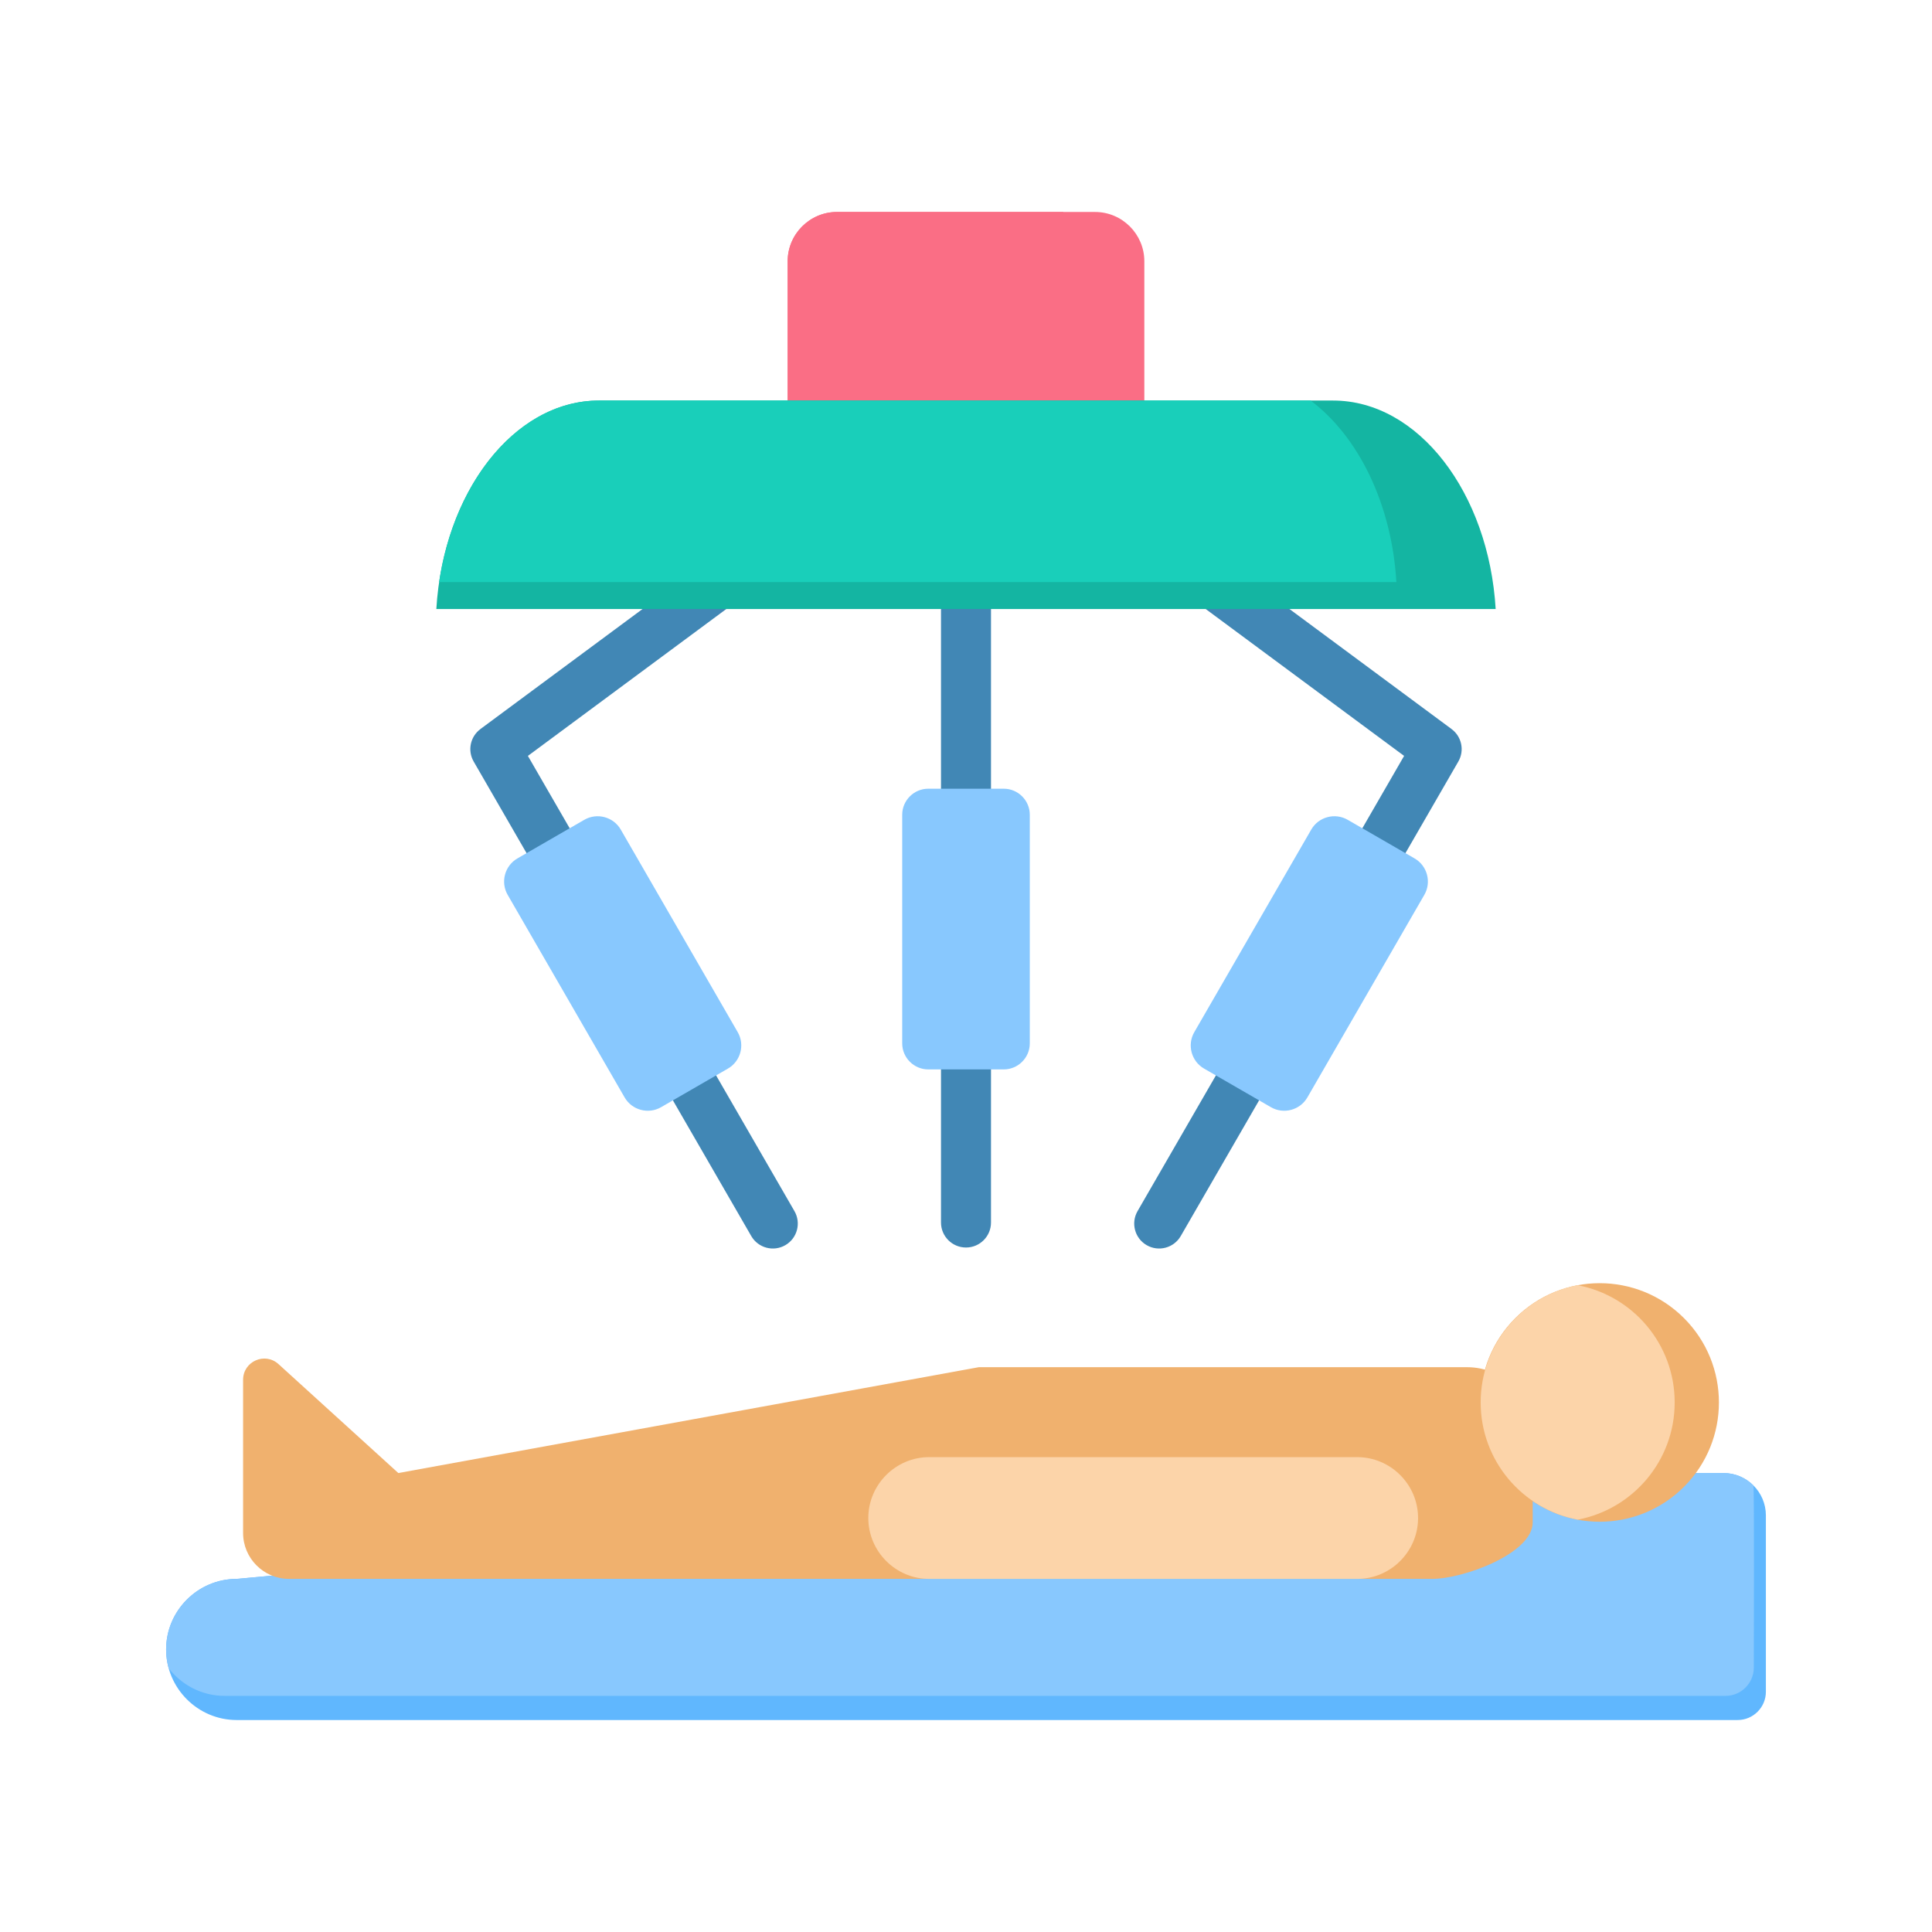
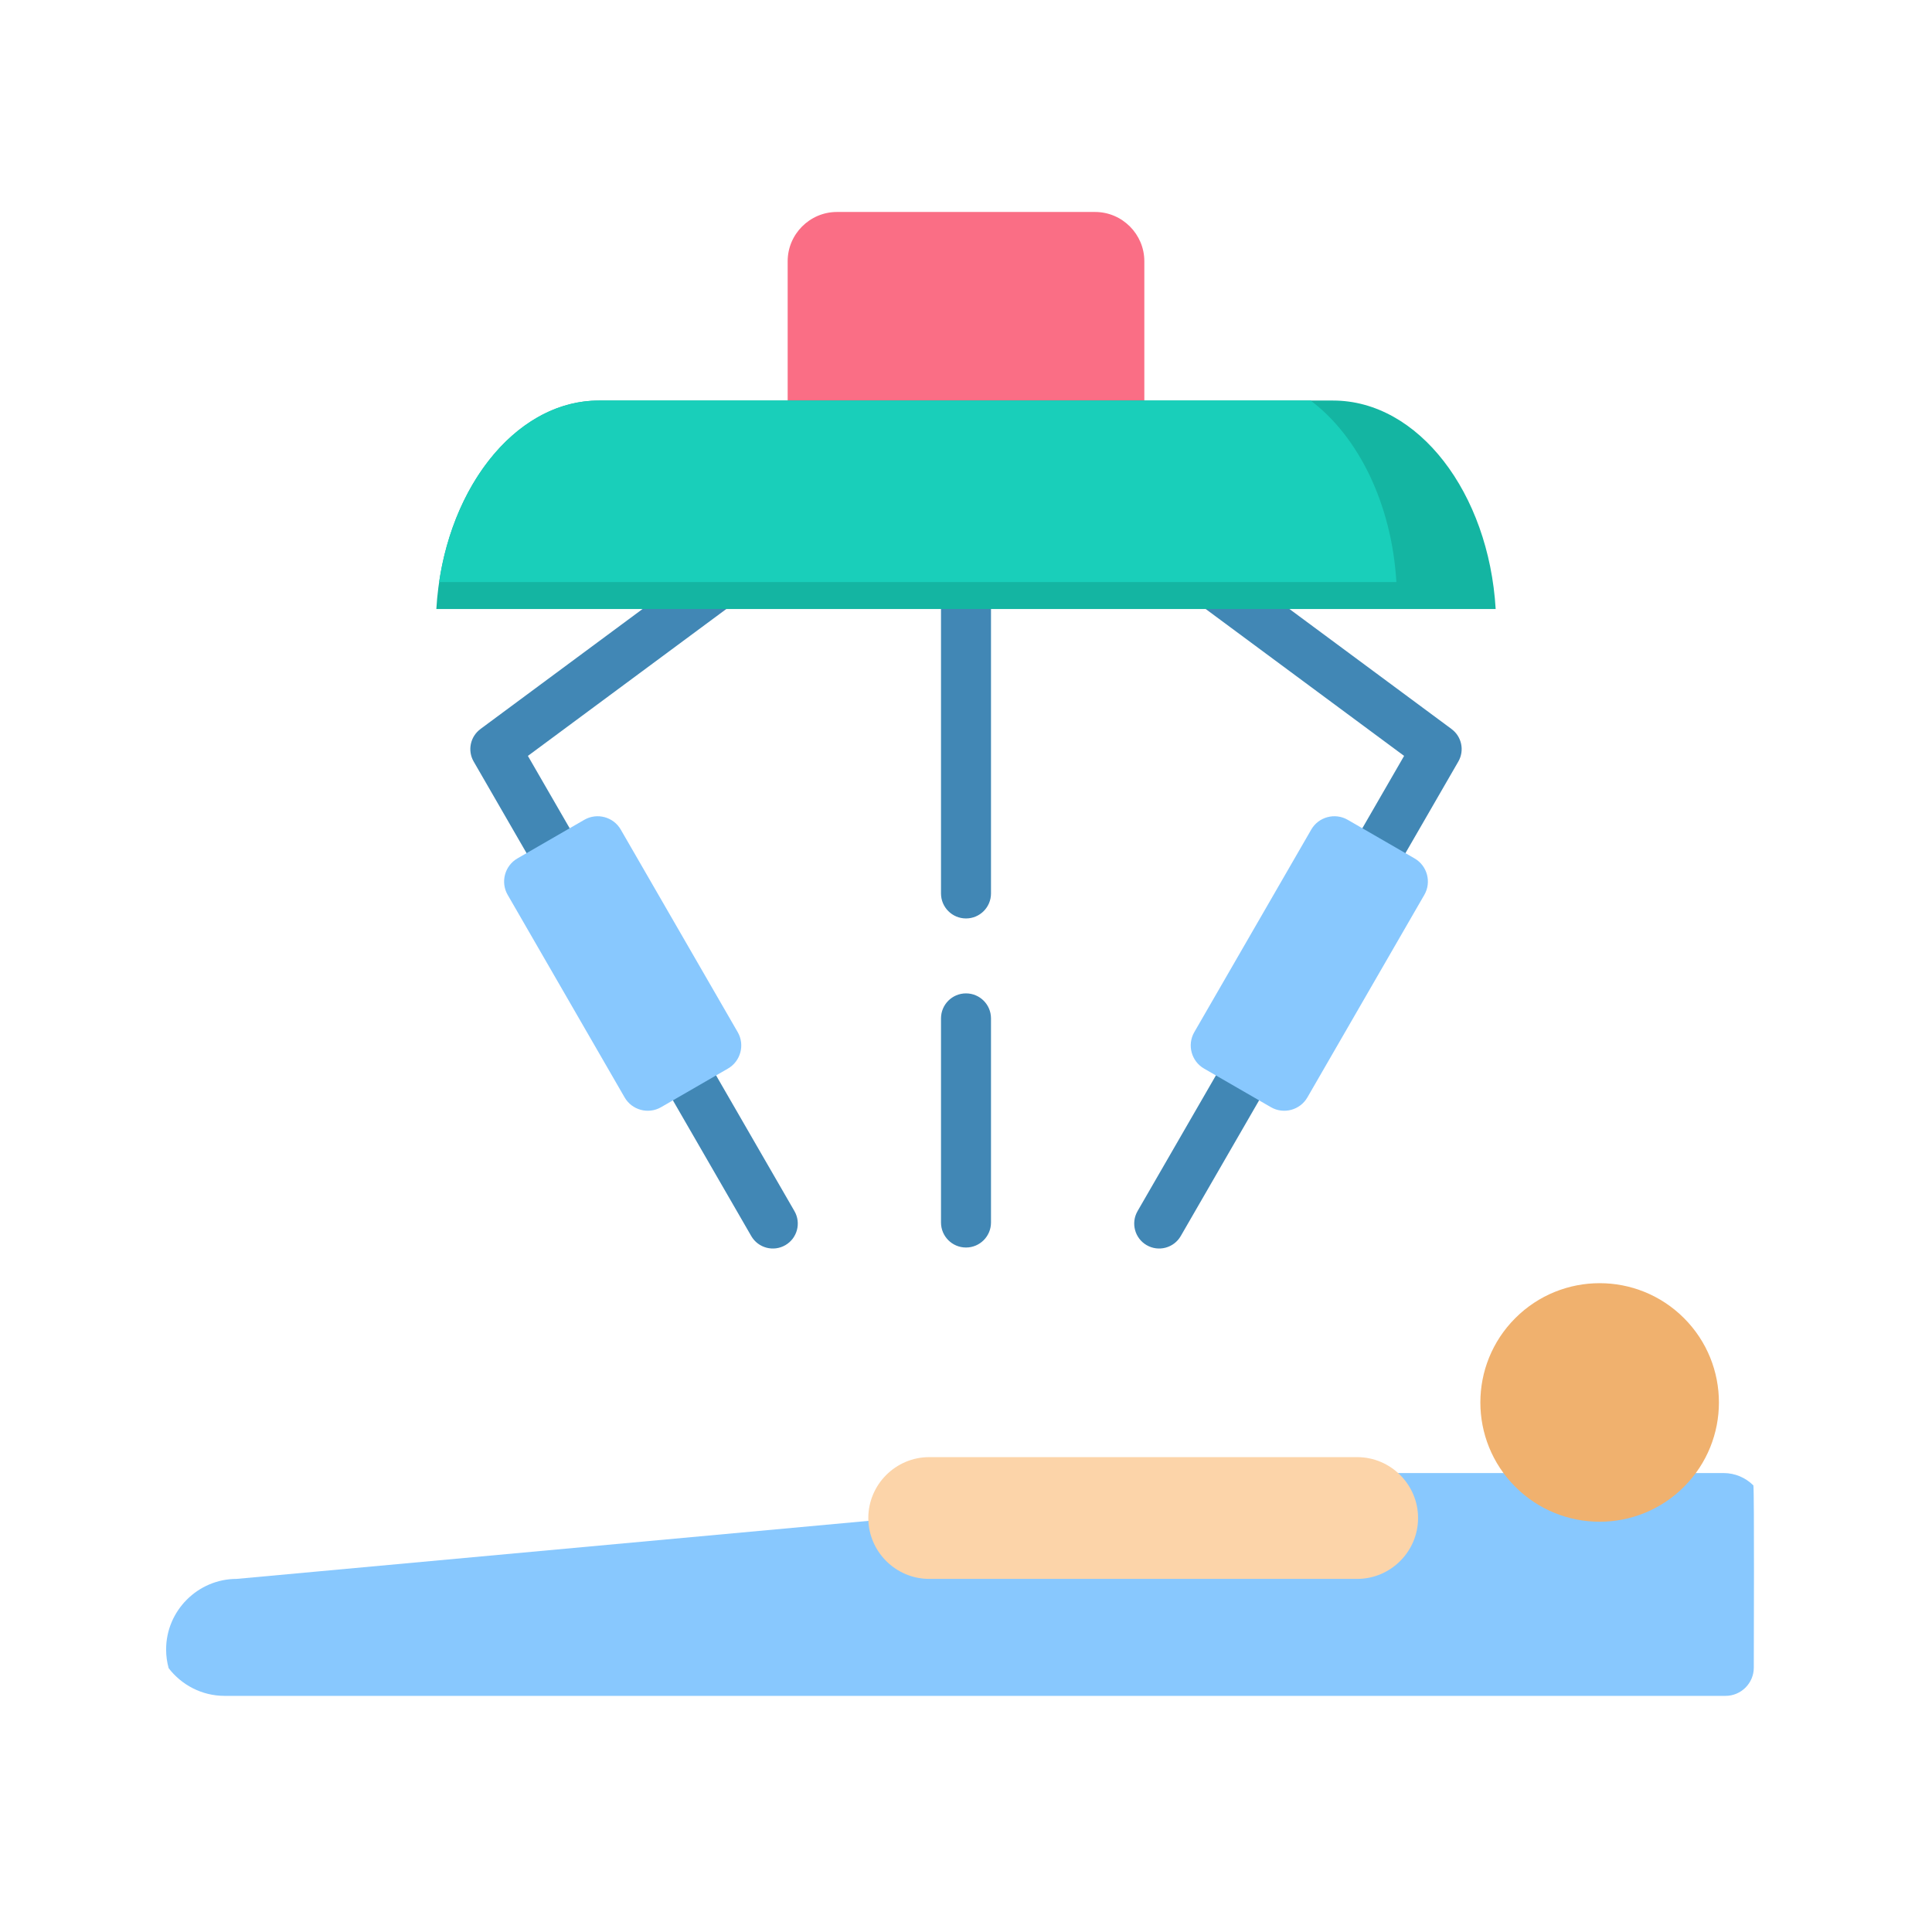
<svg xmlns="http://www.w3.org/2000/svg" id="Layer_1" viewBox="0 0 500 500">
  <g clip-rule="evenodd" fill-rule="evenodd">
    <path d="m343.538 255.76c-1.772 3.084-5.71 4.148-8.794 2.375s-4.148-5.71-2.375-8.794l31.012-53.715-113.381-83.943-113.381 83.944 31.012 53.715c1.772 3.084.709 7.022-2.375 8.794s-7.021.709-8.794-2.375l-33.883-58.688c-1.646-2.865-.845-6.465 1.748-8.383l-.005-.006 121.731-90.126c2.377-1.799 5.517-1.799 7.894 0l121.731 90.126-.005.006c2.594 1.918 3.394 5.519 1.748 8.383zm-22.101 10.843c1.786-3.084 5.735-4.136 8.819-2.35s4.136 5.735 2.35 8.819l-27.034 46.824c-1.786 3.084-5.735 4.136-8.819 2.35s-4.136-5.735-2.35-8.819zm-77.906-3.048v52.833c0 3.573 2.897 6.469 6.469 6.469s6.469-2.897 6.469-6.469v-52.833c0-3.573-2.897-6.469-6.469-6.469s-6.469 2.896-6.469 6.469zm-76.137 9.517c-1.786-3.084-.734-7.033 2.35-8.819s7.033-.734 8.819 2.35l27.034 46.824c1.786 3.084.734 7.033-2.35 8.819s-7.033.734-8.819-2.35zm76.137-128.03v86.183c0 3.573 2.897 6.469 6.469 6.469s6.469-2.897 6.469-6.469v-86.183c0-3.573-2.897-6.469-6.469-6.469s-6.469 2.896-6.469 6.469z" fill="#4187b5" />
-     <path d="m61.254 445.142h388.448c4.025 0 7.308-3.283 7.308-7.308v-45.652c0-6.037-4.924-10.96-10.96-10.96h-86.56l-298.236 27.395c-10.045 0-18.263 8.218-18.263 18.263 0 10.044 8.218 18.262 18.263 18.262z" fill="#60b7fe" />
    <path d="m453.778 384.426c-1.985-1.977-4.719-3.203-7.73-3.203h-86.56l-298.234 27.394c-10.045 0-18.263 8.218-18.263 18.263 0 1.675.23 3.299.657 4.842 3.346 4.35 8.599 7.167 14.479 7.167h388.448c4.025 0 7.308-3.283 7.308-7.308-.001-5.412.151-45.308-.105-47.155z" fill="#88c8fe" />
-     <path d="m103.089 381.223 150.218-27.394h126.402c9.335 0 16.949 7.614 16.949 16.949v23.226c0 8.048-17.95 14.612-25.998 14.612h-295.875c-6.539 0-11.873-5.334-11.873-11.873v-39.655c0-4.764 5.643-7.26 9.168-4.056z" fill="#f0b16e" />
    <path d="m216.596 54.858h66.808c7.012 0 12.749 5.737 12.749 12.749v56.345h-92.306v-56.345c0-7.012 5.736-12.749 12.749-12.749z" fill="#fa6e85" />
-     <path d="m216.596 54.858h58.573v69.095h-71.322v-56.346c0-7.012 5.736-12.749 12.749-12.749z" fill="#fa6e85" />
    <g fill="#88c8fe">
      <path d="m151.225 212.161-17.319 9.999c-3.285 1.897-4.422 6.136-2.525 9.422l30.275 52.437c1.897 3.286 6.136 4.422 9.422 2.525l17.319-9.999c3.285-1.897 4.422-6.136 2.525-9.422l-30.275-52.437c-1.898-3.286-6.137-4.422-9.422-2.525z" />
-       <path d="m240.23 204.118h19.541c3.707 0 6.74 3.033 6.74 6.74v59.165c0 3.707-3.033 6.74-6.74 6.74h-19.541c-3.707 0-6.74-3.033-6.74-6.74v-59.165c0-3.707 3.033-6.74 6.74-6.74z" />
      <path d="m348.775 212.161 17.319 9.999c3.286 1.897 4.422 6.136 2.525 9.422l-30.275 52.437c-1.897 3.286-6.136 4.422-9.422 2.525l-17.319-9.999c-3.285-1.897-4.421-6.136-2.524-9.422l30.274-52.437c1.897-3.286 6.137-4.422 9.422-2.525z" />
    </g>
    <path d="m155 103.659h190c22.051 0 40.293 23.861 42.077 53.96h-274.153c1.783-30.099 20.025-53.96 42.076-53.96z" fill="#14b5a2" />
    <path d="m155 103.659h184.187c12.3 9.217 20.994 26.681 22.198 46.987h-247.741c3.955-26.729 21.038-46.987 41.356-46.987z" fill="#19cfba" />
    <path d="m240.475 408.617h110.764c8.666 0 15.756-7.09 15.756-15.756s-7.09-15.756-15.756-15.756h-110.764c-8.666 0-15.756 7.09-15.756 15.756-.001 8.666 7.089 15.756 15.756 15.756z" fill="#fcd4a9" />
    <ellipse cx="414.069" cy="362.95" fill="#f0b16e" rx="30.874" ry="30.874" transform="matrix(.707 -.707 .707 .707 -135.366 399.097)" />
-     <path d="m408.301 393.284c-14.294-2.702-25.106-15.254-25.106-30.334s10.812-27.632 25.106-30.334c14.294 2.702 25.106 15.254 25.106 30.334-.001 15.08-10.812 27.632-25.106 30.334z" fill="#fcd4a9" />
  </g>
</svg>